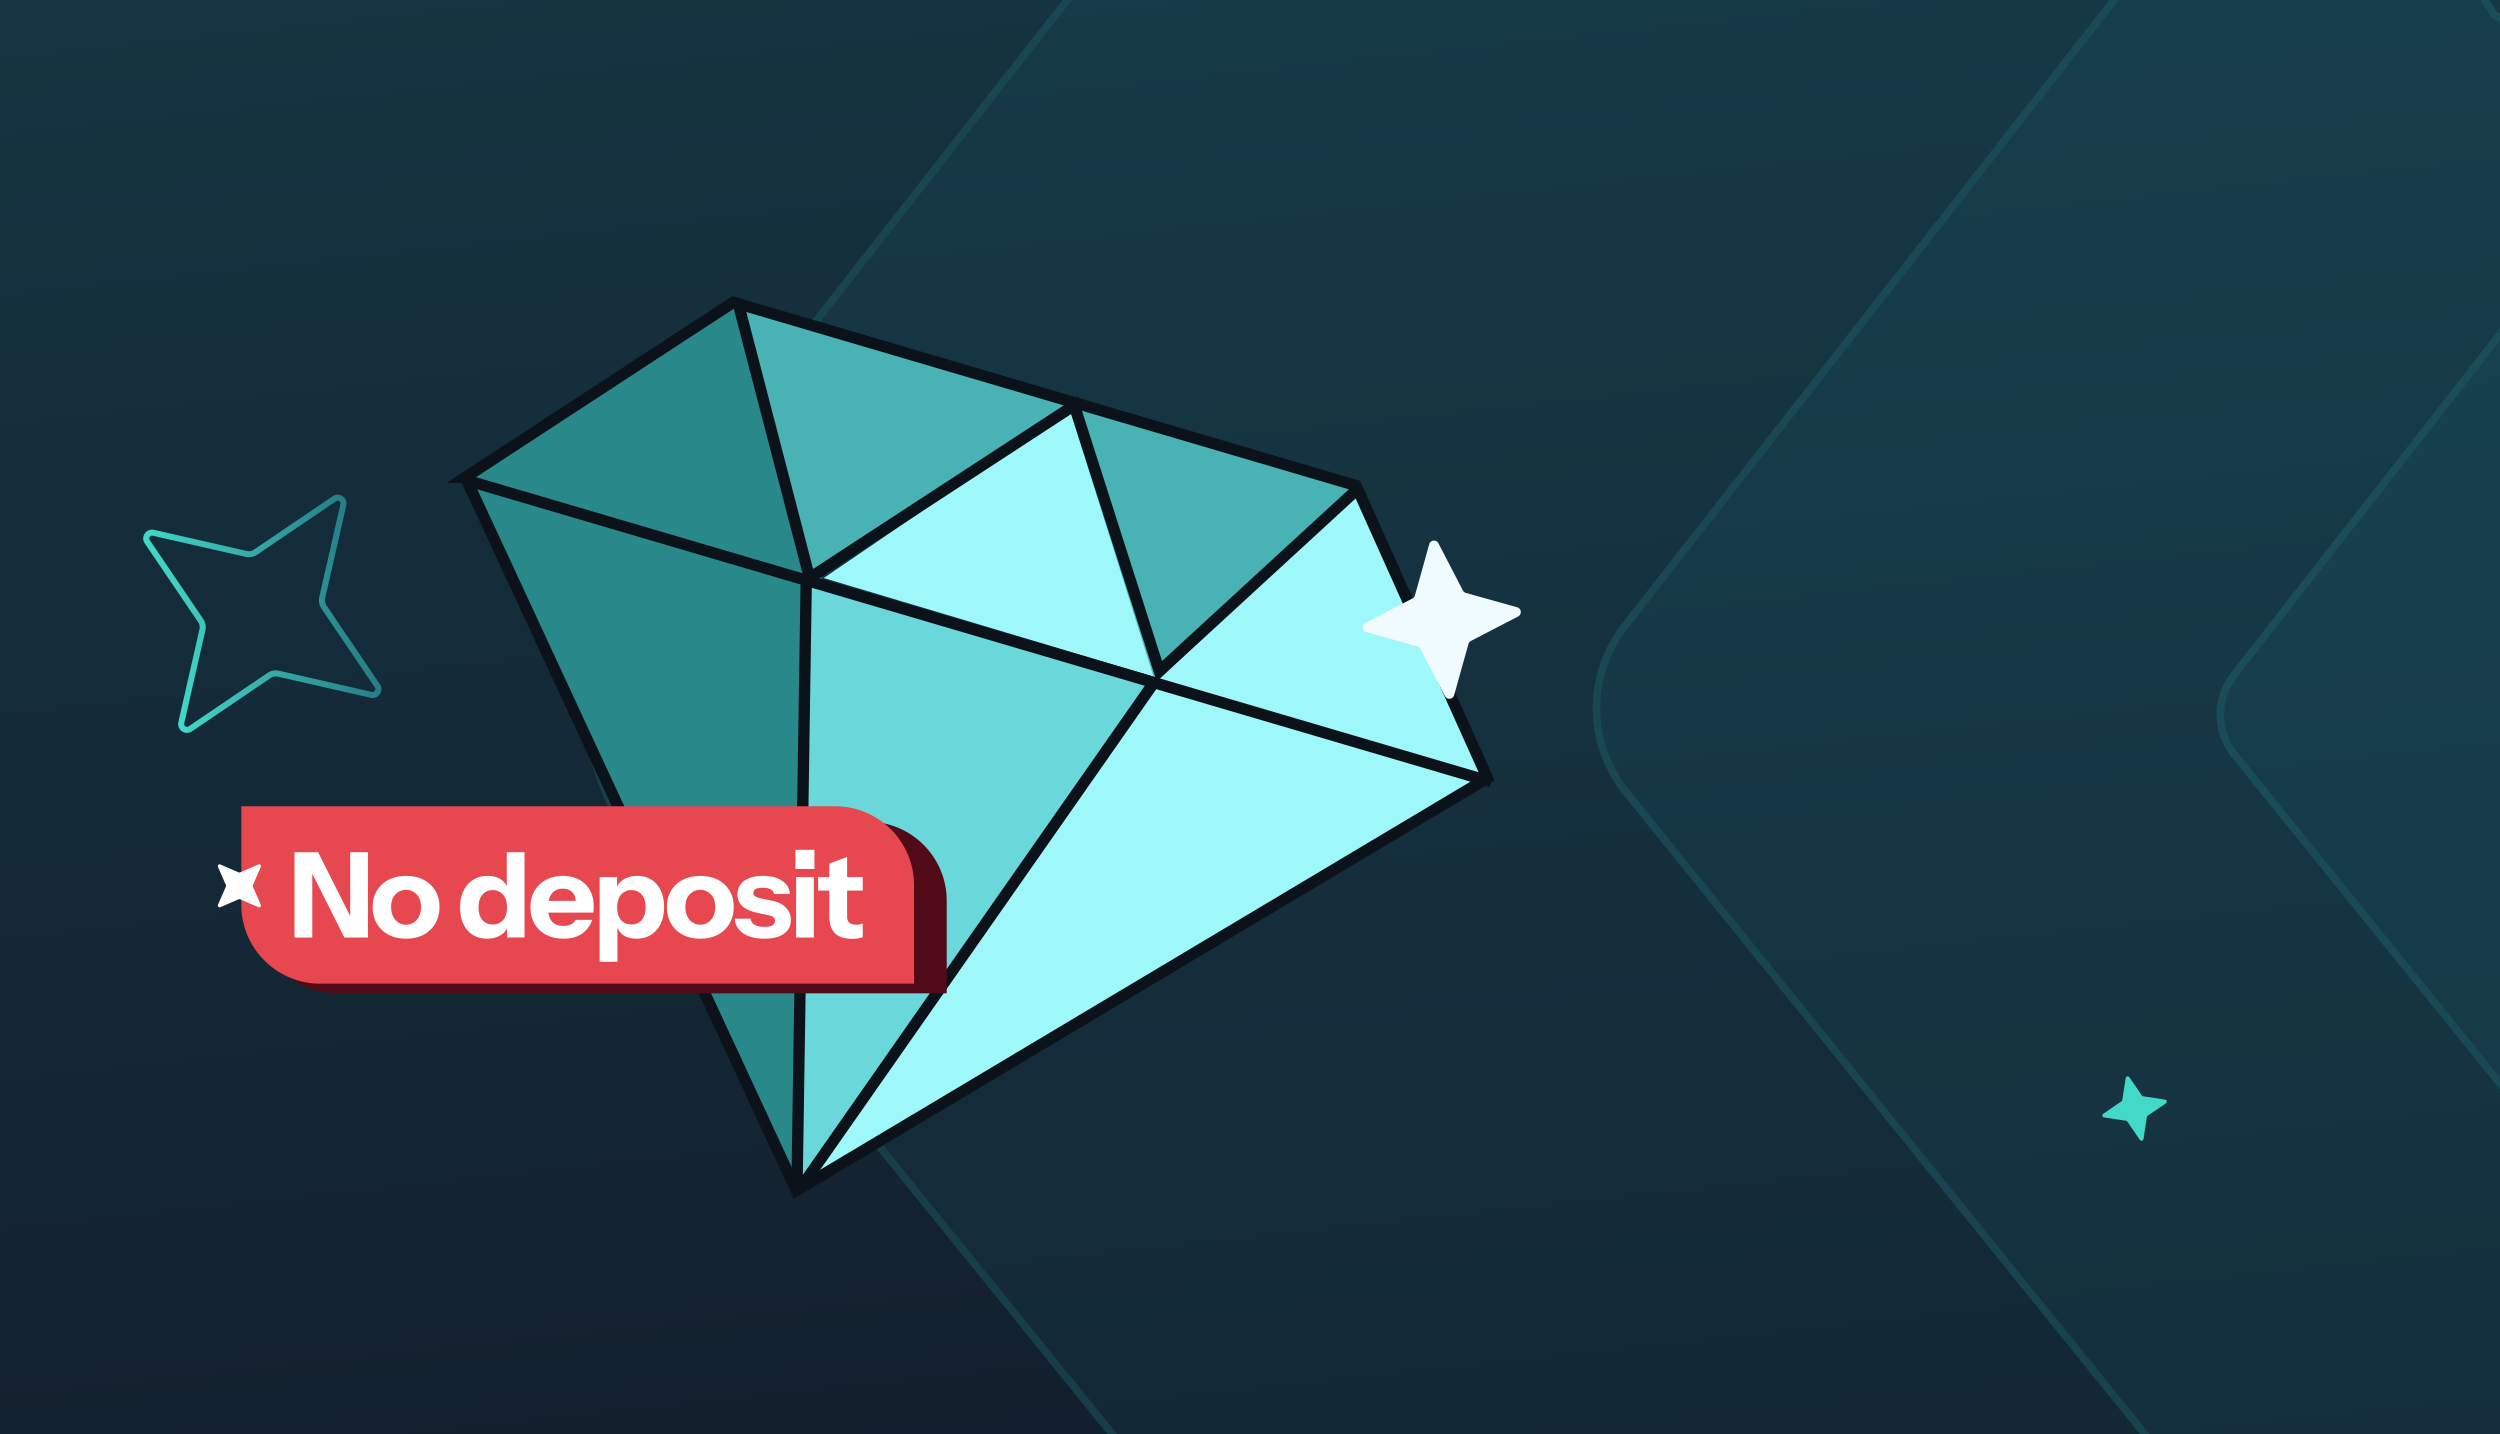
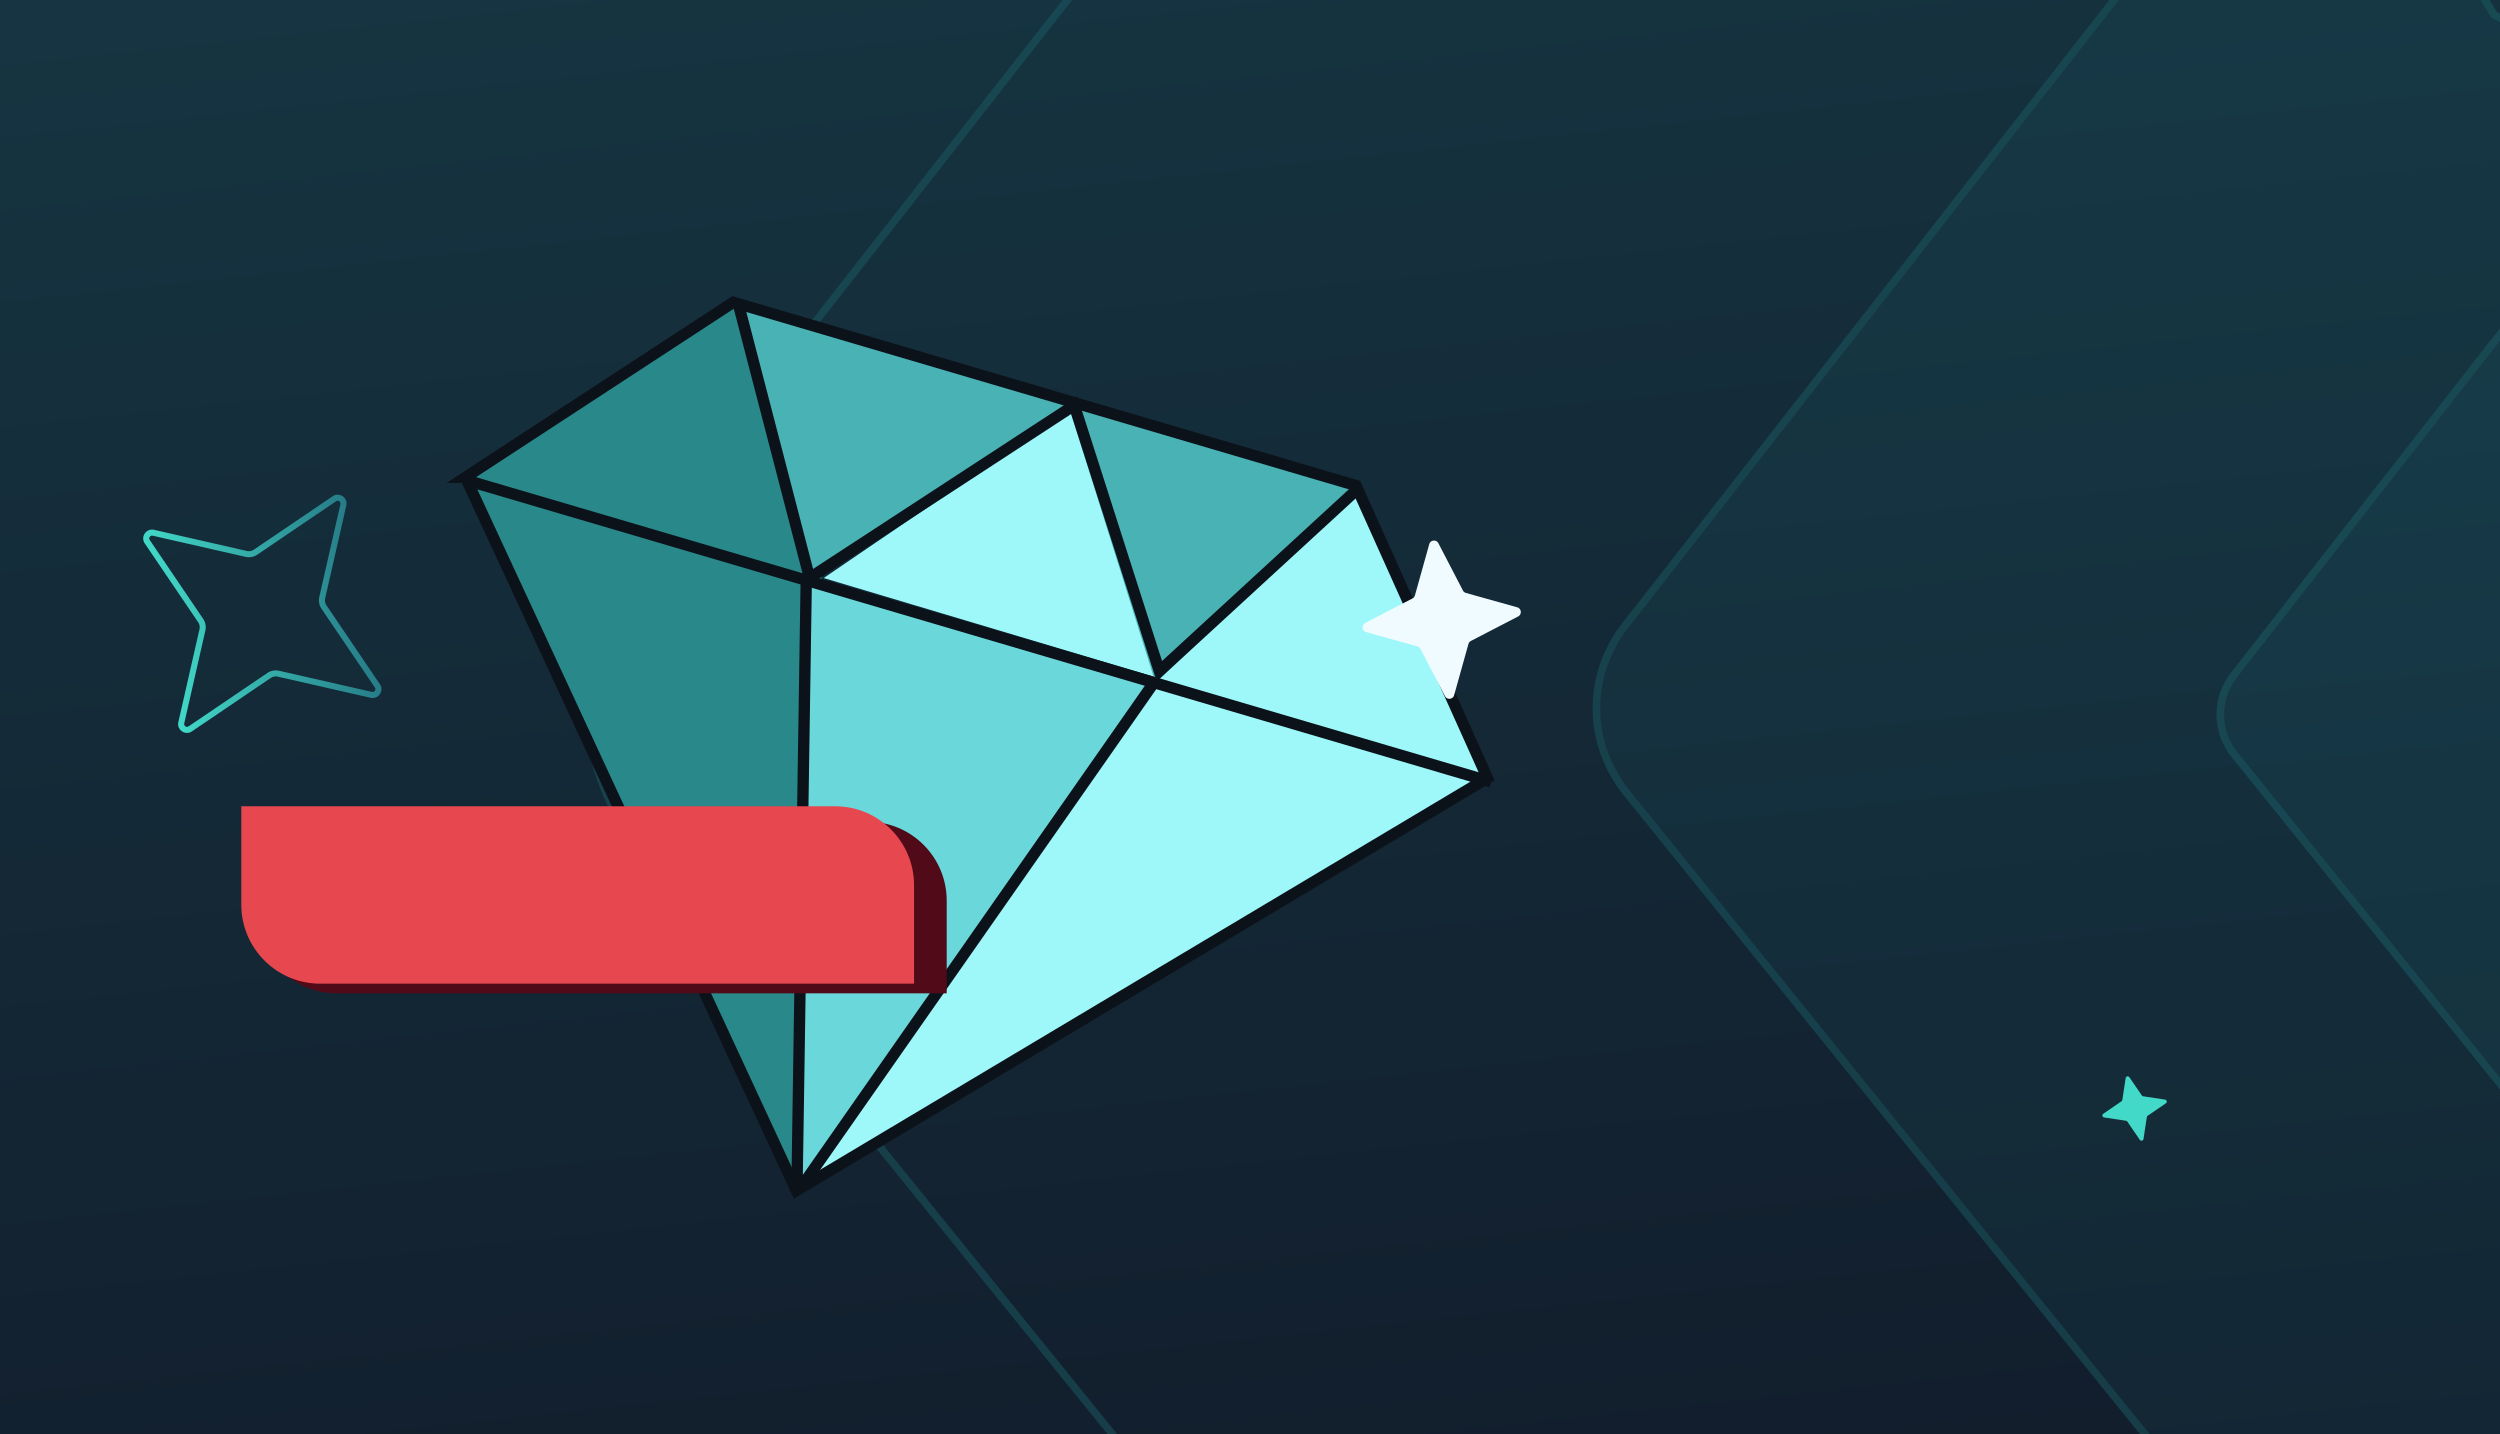
<svg xmlns="http://www.w3.org/2000/svg" width="441" height="253" fill="none">
  <rect width="100%" height="100%" fill="#333333" stroke="none" />
  <g clip-path="url(#a)">
    <path fill="url(#b)" d="M0 0H441V253H0z" />
-     <path fill="url(#c)" d="M-1 -1H441V254H-1z" />
    <path d="M575.564 127.445L464.967 69.711l-13.743-22.715-56.627 72.5c-3.067 3.942-3.021 9.343.113 13.242l56.537 70.017c3.498 4.334 9.79 5.51 14.719 2.766l110.643-61.306c6.837-3.942 6.246-13.633-1.045-16.748v-.022z" fill="#267C87" fill-opacity=".1" />
    <path d="M576.944 144.795c7.22-4.163 6.694-14.336-.806-17.806l-.264-.138-110.431-57.647-13.646-22.555-.503-.831-.598.766-56.627 72.5-.001.001c-3.258 4.187-3.209 9.933.12 14.073l.001.001 56.536 70.017c3.708 4.593 10.36 5.829 15.567 2.93l110.642-61.305h0l.01-.006z" stroke="url(#d)" stroke-opacity=".5" stroke-width="1.34" />
    <path d="M678.811 127.972L439.476 3.121 409.737-46 287.194 110.782c-6.636 8.524-6.538 20.204.246 28.634l122.346 151.413c7.57 9.372 21.186 11.915 31.853 5.981l239.433-132.575c14.796-8.524 13.518-29.481-2.261-36.216v-.047z" fill="#267C87" fill-opacity=".1" />
    <path d="M681.407 164.816c15.15-8.728 13.971-30.101-1.926-37.235v-.015l-.36-.188L439.952 2.613l-29.642-48.96-.503-.83-.598.764L286.666 110.37l-.001.001c-6.827 8.77-6.725 20.794.252 29.466l.001.001L409.265 291.25c7.779 9.631 21.755 12.234 32.699 6.146l239.433-132.574.01-.006z" stroke="url(#e)" stroke-opacity=".5" stroke-width="1.34" />
-     <path d="M845.884 128.81L398.228-104.293l-55.624-91.711-229.207 292.72c-12.412 15.915-12.228 37.722.46 53.461l228.839 282.696c14.159 17.498 39.626 22.247 59.577 11.167l447.84-247.523c27.674-15.916 25.284-55.045-4.229-67.619v-.088z" fill="#267C87" fill-opacity=".1" />
    <path d="M850.447 197.098c28.03-16.12 25.739-55.666-3.893-68.64v-.054l-.36-.188L398.704-104.8l-55.527-91.551-.503-.829-.598.763L112.87 96.303h-.001c-12.604 16.162-12.416 38.314.466 54.295l.001.001 228.839 282.696c14.368 17.757 40.195 22.564 60.423 11.331l447.84-247.523.009-.005z" stroke="url(#f)" stroke-opacity=".5" stroke-width="1.34" />
    <path d="M145.297 101.966l44.022-29.986 15.005 47.63-59.027-17.644zM261.871 136.75l-119.836 72.089 62.628-89.56 34.826-33.173 22.382 50.644z" fill="#9EF7F9" />
    <path d="M130.198 53.41l15.116 49.861-62.543-18.408 47.427-31.452z" fill="#28888A" />
    <path d="M143.177 101.69l-13.564-48.453 61.03 18.582-47.466 29.871z" fill="#48B2B4" />
    <path d="M203.847 120.496l-15.695-50.03 51.886 15.271-36.191 34.759z" fill="#48B2B4" />
    <path d="M141.319 210.109l1.49-107.818 61.047 18.209-62.537 89.609z" fill="#6AD8DA" />
    <path d="M142.78 102.947L82.785 84.305l58.52 125.797 1.475-107.155z" fill="#28888A" />
    <path d="M82.108 84.195l58.363 125.822 121.915-72.762-23.188-51.606-109.844-32.33-47.246 30.876zM82.773 84.861l180.278 53.06" stroke="#0C1219" stroke-width="2" stroke-miterlimit="10" />
    <path d="M130.195 53.409l12.616 48.548 46.686-30.473 15.011 46.912 35.531-32.658M203.555 120.409l-62.308 89.106M142.227 102.048l-1.639 107.511" stroke="#0C1219" stroke-width="2" stroke-miterlimit="10" />
    <path d="M45.445 144.947h107.621c7.695 0 13.932 6.237 13.932 13.931v16.347H59.378c-7.695 0-13.933-6.237-13.933-13.932v-16.346z" fill="#500A18" />
    <path d="M42.566 142.225h104.745c7.694 0 13.931 6.238 13.931 13.932v17.367H56.498c-7.694 0-13.932-6.237-13.932-13.932v-17.367z" fill="#E7474F" />
-     <path d="M51.951 165.375v-15.047h4.159l6.687 13.291-1.024.251v-13.542h3.135v15.047h-4.159l-6.687-13.291 1.024-.251v13.542H51.95zm19.68.209c-1.17 0-2.201-.23-3.093-.69a5.298 5.298 0 01-2.069-1.964c-.487-.85-.731-1.825-.731-2.926 0-1.101.244-2.062.731-2.884a5.199 5.199 0 012.07-1.923c.89-.459 1.922-.689 3.092-.689 1.184 0 2.215.23 3.093.689.891.46 1.581 1.101 2.069 1.923.487.822.731 1.783.731 2.884s-.25 2.076-.752 2.926c-.488.836-1.177 1.49-2.07 1.964-.877.46-1.9.69-3.071.69zm0-2.466c.488 0 .926-.126 1.317-.376.404-.251.724-.606.96-1.066.238-.474.356-1.038.356-1.693 0-.961-.258-1.7-.773-2.215a2.458 2.458 0 00-1.86-.794c-.738 0-1.365.264-1.88.794-.502.529-.753 1.268-.753 2.215 0 .655.118 1.219.355 1.693.237.46.55.815.94 1.066.405.25.85.376 1.338.376zm17.825 2.257v-2.362l.209.042c-.14.766-.558 1.379-1.254 1.839-.683.46-1.505.69-2.466.69-.975 0-1.825-.223-2.55-.669-.71-.46-1.26-1.101-1.65-1.923-.39-.822-.586-1.79-.586-2.904 0-1.129.202-2.111.606-2.947.404-.836.969-1.484 1.693-1.944.738-.459 1.595-.689 2.57-.689 1.017 0 1.84.237 2.466.71.641.474 1.017 1.122 1.129 1.944l-.23.021v-6.855h3.135v15.047h-3.073zm-2.508-2.299c.738 0 1.337-.258 1.797-.773.46-.53.69-1.282.69-2.257 0-.975-.237-1.721-.71-2.236-.46-.53-1.067-.794-1.819-.794-.724 0-1.324.264-1.797.794-.46.529-.69 1.281-.69 2.257 0 .975.23 1.72.69 2.236.474.515 1.087.773 1.839.773zm12.474 2.508c-1.184 0-2.215-.23-3.093-.69a5.151 5.151 0 01-2.048-1.964c-.473-.836-.71-1.798-.71-2.884 0-1.101.237-2.062.71-2.884a5.044 5.044 0 012.027-1.944c.864-.473 1.867-.71 3.01-.71 1.1 0 2.055.223 2.863.669a4.723 4.723 0 011.88 1.859c.446.795.669 1.728.669 2.801 0 .223-.007.432-.021.627a6.327 6.327 0 01-.062.522H95.41v-2.069h6.708l-.543.376c0-.863-.209-1.497-.627-1.901-.404-.418-.961-.627-1.672-.627-.822 0-1.463.278-1.923.836-.445.557-.668 1.393-.668 2.507 0 1.087.222 1.895.668 2.425.46.529 1.143.794 2.048.794.502 0 .934-.084 1.296-.251.362-.167.634-.439.815-.815h2.947c-.349 1.031-.948 1.846-1.798 2.445-.836.585-1.915.878-3.239.878zm12.857 0c-1.017 0-1.832-.237-2.445-.711-.613-.474-.975-1.121-1.087-1.943l.167-.021v6.75h-3.134v-14.942h3.072v2.361l-.188-.042c.153-.78.571-1.393 1.253-1.839.683-.459 1.526-.689 2.529-.689.961 0 1.79.23 2.487.689.71.446 1.254 1.08 1.63 1.902.39.822.585 1.79.585 2.905 0 1.128-.202 2.111-.606 2.947-.404.835-.968 1.483-1.693 1.943-.724.46-1.581.69-2.57.69zm-.878-2.508c.739 0 1.338-.265 1.797-.794.46-.53.69-1.282.69-2.257 0-.975-.237-1.721-.711-2.236-.459-.516-1.065-.773-1.818-.773-.724 0-1.323.264-1.797.794-.46.515-.689 1.261-.689 2.236 0 .975.229 1.727.689 2.257.474.515 1.087.773 1.839.773zm12.135 2.508c-1.17 0-2.201-.23-3.093-.69a5.297 5.297 0 01-2.068-1.964c-.488-.85-.732-1.825-.732-2.926 0-1.101.244-2.062.732-2.884a5.198 5.198 0 012.068-1.923c.892-.459 1.923-.689 3.093-.689 1.184 0 2.215.23 3.093.689.892.46 1.581 1.101 2.069 1.923.488.822.731 1.783.731 2.884s-.25 2.076-.752 2.926a5.118 5.118 0 01-2.069 1.964c-.877.46-1.901.69-3.072.69zm0-2.466c.488 0 .927-.126 1.317-.376a2.65 2.65 0 00.961-1.066c.237-.474.355-1.038.355-1.693 0-.961-.257-1.7-.773-2.215-.501-.53-1.121-.794-1.86-.794-.738 0-1.365.264-1.88.794-.502.529-.753 1.268-.753 2.215 0 .655.119 1.219.355 1.693.237.46.551.815.941 1.066.404.25.85.376 1.337.376zm11.294 2.466c-1.56 0-2.8-.314-3.719-.941-.92-.627-1.422-1.49-1.505-2.591h2.8c.07.474.307.836.711 1.087.418.236.989.355 1.713.355.655 0 1.129-.091 1.421-.272.307-.195.46-.467.46-.815 0-.265-.09-.467-.272-.606-.167-.153-.48-.278-.94-.376l-1.714-.355c-1.267-.265-2.201-.662-2.8-1.191-.599-.544-.898-1.24-.898-2.09 0-1.031.397-1.832 1.191-2.403.794-.586 1.901-.878 3.322-.878 1.408 0 2.529.285 3.365.857.836.557 1.296 1.337 1.379 2.34h-2.8a1.074 1.074 0 00-.585-.815c-.335-.195-.808-.292-1.421-.292-.558 0-.975.083-1.254.25-.265.154-.397.377-.397.669 0 .251.111.453.334.606.223.139.592.265 1.108.376l1.922.397c1.073.223 1.881.641 2.424 1.254.558.599.836 1.31.836 2.132 0 1.045-.411 1.86-1.233 2.445-.808.571-1.957.857-3.448.857zm5.599-.209v-10.658h3.135v10.658h-3.135zm-.105-12.079v-3.386h3.344v3.386h-3.344zm10.005 12.309c-1.366 0-2.383-.328-3.052-.983-.654-.668-.982-1.678-.982-3.03v-9.257l3.135-1.171v10.533c0 .473.132.829.397 1.065.265.237.676.356 1.233.356.209 0 .404-.021.585-.063.181-.042.362-.091.543-.146v2.382c-.181.098-.438.174-.773.23a6.34 6.34 0 01-1.086.084zm-6.019-8.506v-2.382h7.878v2.382h-7.878zM42.36 153.891l3.22-1.393a.326.326 0 01.429.427l-1.399 3.208a.326.326 0 000 .259l1.399 3.207a.326.326 0 01-.43.428l-3.22-1.393a.327.327 0 00-.26 0l-3.22 1.393a.326.326 0 01-.43-.428l1.4-3.207a.326.326 0 000-.259l-1.4-3.208a.326.326 0 01.43-.427l3.22 1.393a.335.335 0 00.26 0z" fill="#fff" />
    <path fill-rule="evenodd" clip-rule="evenodd" d="M56.7 107.371a2.639 2.639 0 01-.38-2.052v-.003l3.73-16.373v-.001a.498.498 0 00-.762-.525L45.371 97.85a2.64 2.64 0 01-2.052.38h-.003L26.943 94.5h-.002a.498.498 0 00-.524.762l9.431 13.917a2.638 2.638 0 01.38 2.055L32.5 127.607v.002a.498.498 0 00.761.524m0 0l13.918-9.432a2.64 2.64 0 012.052-.38h.002l16.373 3.729.002.001a.498.498 0 00.524-.763l-9.431-13.917m8.674 15.719l-16.383-3.731a1.575 1.575 0 00-1.224.23l-13.91 9.426c-1.165.789-2.707-.251-2.398-1.64l3.73-16.383a1.575 1.575 0 00-.23-1.224l-9.425-13.909c-.79-1.166.251-2.708 1.64-2.399l16.382 3.731c.414.097.858.013 1.224-.23l13.91-9.426c1.166-.79 2.708.251 2.399 1.64l-3.732 16.383c-.096.414-.012.858.23 1.224l9.427 13.909c.79 1.166-.252 2.708-1.64 2.399z" fill="url(#g)" />
    <path d="M258.057 104.159l-4.323-8.33c-.363-.698-1.397-.598-1.615.166l-2.525 9.034a.88.88 0 01-.439.54l-8.328 4.317c-.698.362-.597 1.396.167 1.614l9.037 2.531a.88.88 0 01.54.439l4.323 8.33c.363.698 1.397.597 1.614-.166l2.526-9.035a.88.88 0 01.438-.539l8.329-4.318c.698-.362.597-1.396-.167-1.614l-9.038-2.531a.88.88 0 01-.539-.438z" fill="#F0FBFF" />
    <path d="M378.063 193.385l3.845.582a.362.362 0 01.151.655l-3.207 2.2a.361.361 0 00-.153.244l-.582 3.845a.362.362 0 01-.656.15l-2.199-3.207a.365.365 0 00-.244-.153l-3.845-.581a.362.362 0 01-.15-.656l3.207-2.199a.368.368 0 00.153-.244l.581-3.845a.362.362 0 01.656-.151l2.199 3.207a.361.361 0 00.244.153z" fill="#42D9C8" />
  </g>
  <defs>
    <radialGradient id="d" cx="0" cy="0" r="1" gradientUnits="userSpaceOnUse" gradientTransform="matrix(-94.537 0 0 -80 486.865 126.996)">
      <stop offset=".01" stop-color="#42D9C8" />
      <stop offset=".805" stop-color="#195C63" />
    </radialGradient>
    <radialGradient id="e" cx="0" cy="0" r="1" gradientUnits="userSpaceOnUse" gradientTransform="matrix(-204.581 0 0 -173 486.864 127)">
      <stop offset=".01" stop-color="#42D9C8" />
      <stop offset=".805" stop-color="#195C63" />
    </radialGradient>
    <radialGradient id="f" cx="0" cy="0" r="1" gradientUnits="userSpaceOnUse" gradientTransform="matrix(-382.651 0 0 -323 486.864 126.996)">
      <stop offset=".01" stop-color="#42D9C8" />
      <stop offset=".805" stop-color="#195C63" />
    </radialGradient>
    <linearGradient id="b" x1="78.821" y1="-718.818" x2="192.392" y2="342.328" gradientUnits="userSpaceOnUse">
      <stop stop-color="#1F6C75" />
      <stop offset="1" stop-color="#111827" />
    </linearGradient>
    <linearGradient id="c" x1="78" y1="-725.5" x2="193.098" y2="343.897" gradientUnits="userSpaceOnUse">
      <stop stop-color="#1F6C75" />
      <stop offset="1" stop-color="#111827" />
    </linearGradient>
    <linearGradient id="g" x1="64.183" y1="104.908" x2="28.366" y2="111.642" gradientUnits="userSpaceOnUse">
      <stop stop-color="#267C87" />
      <stop offset="1" stop-color="#42D9C8" />
    </linearGradient>
    <clipPath id="a">
      <path fill="#fff" d="M0 0H441V253H0z" />
    </clipPath>
  </defs>
</svg>